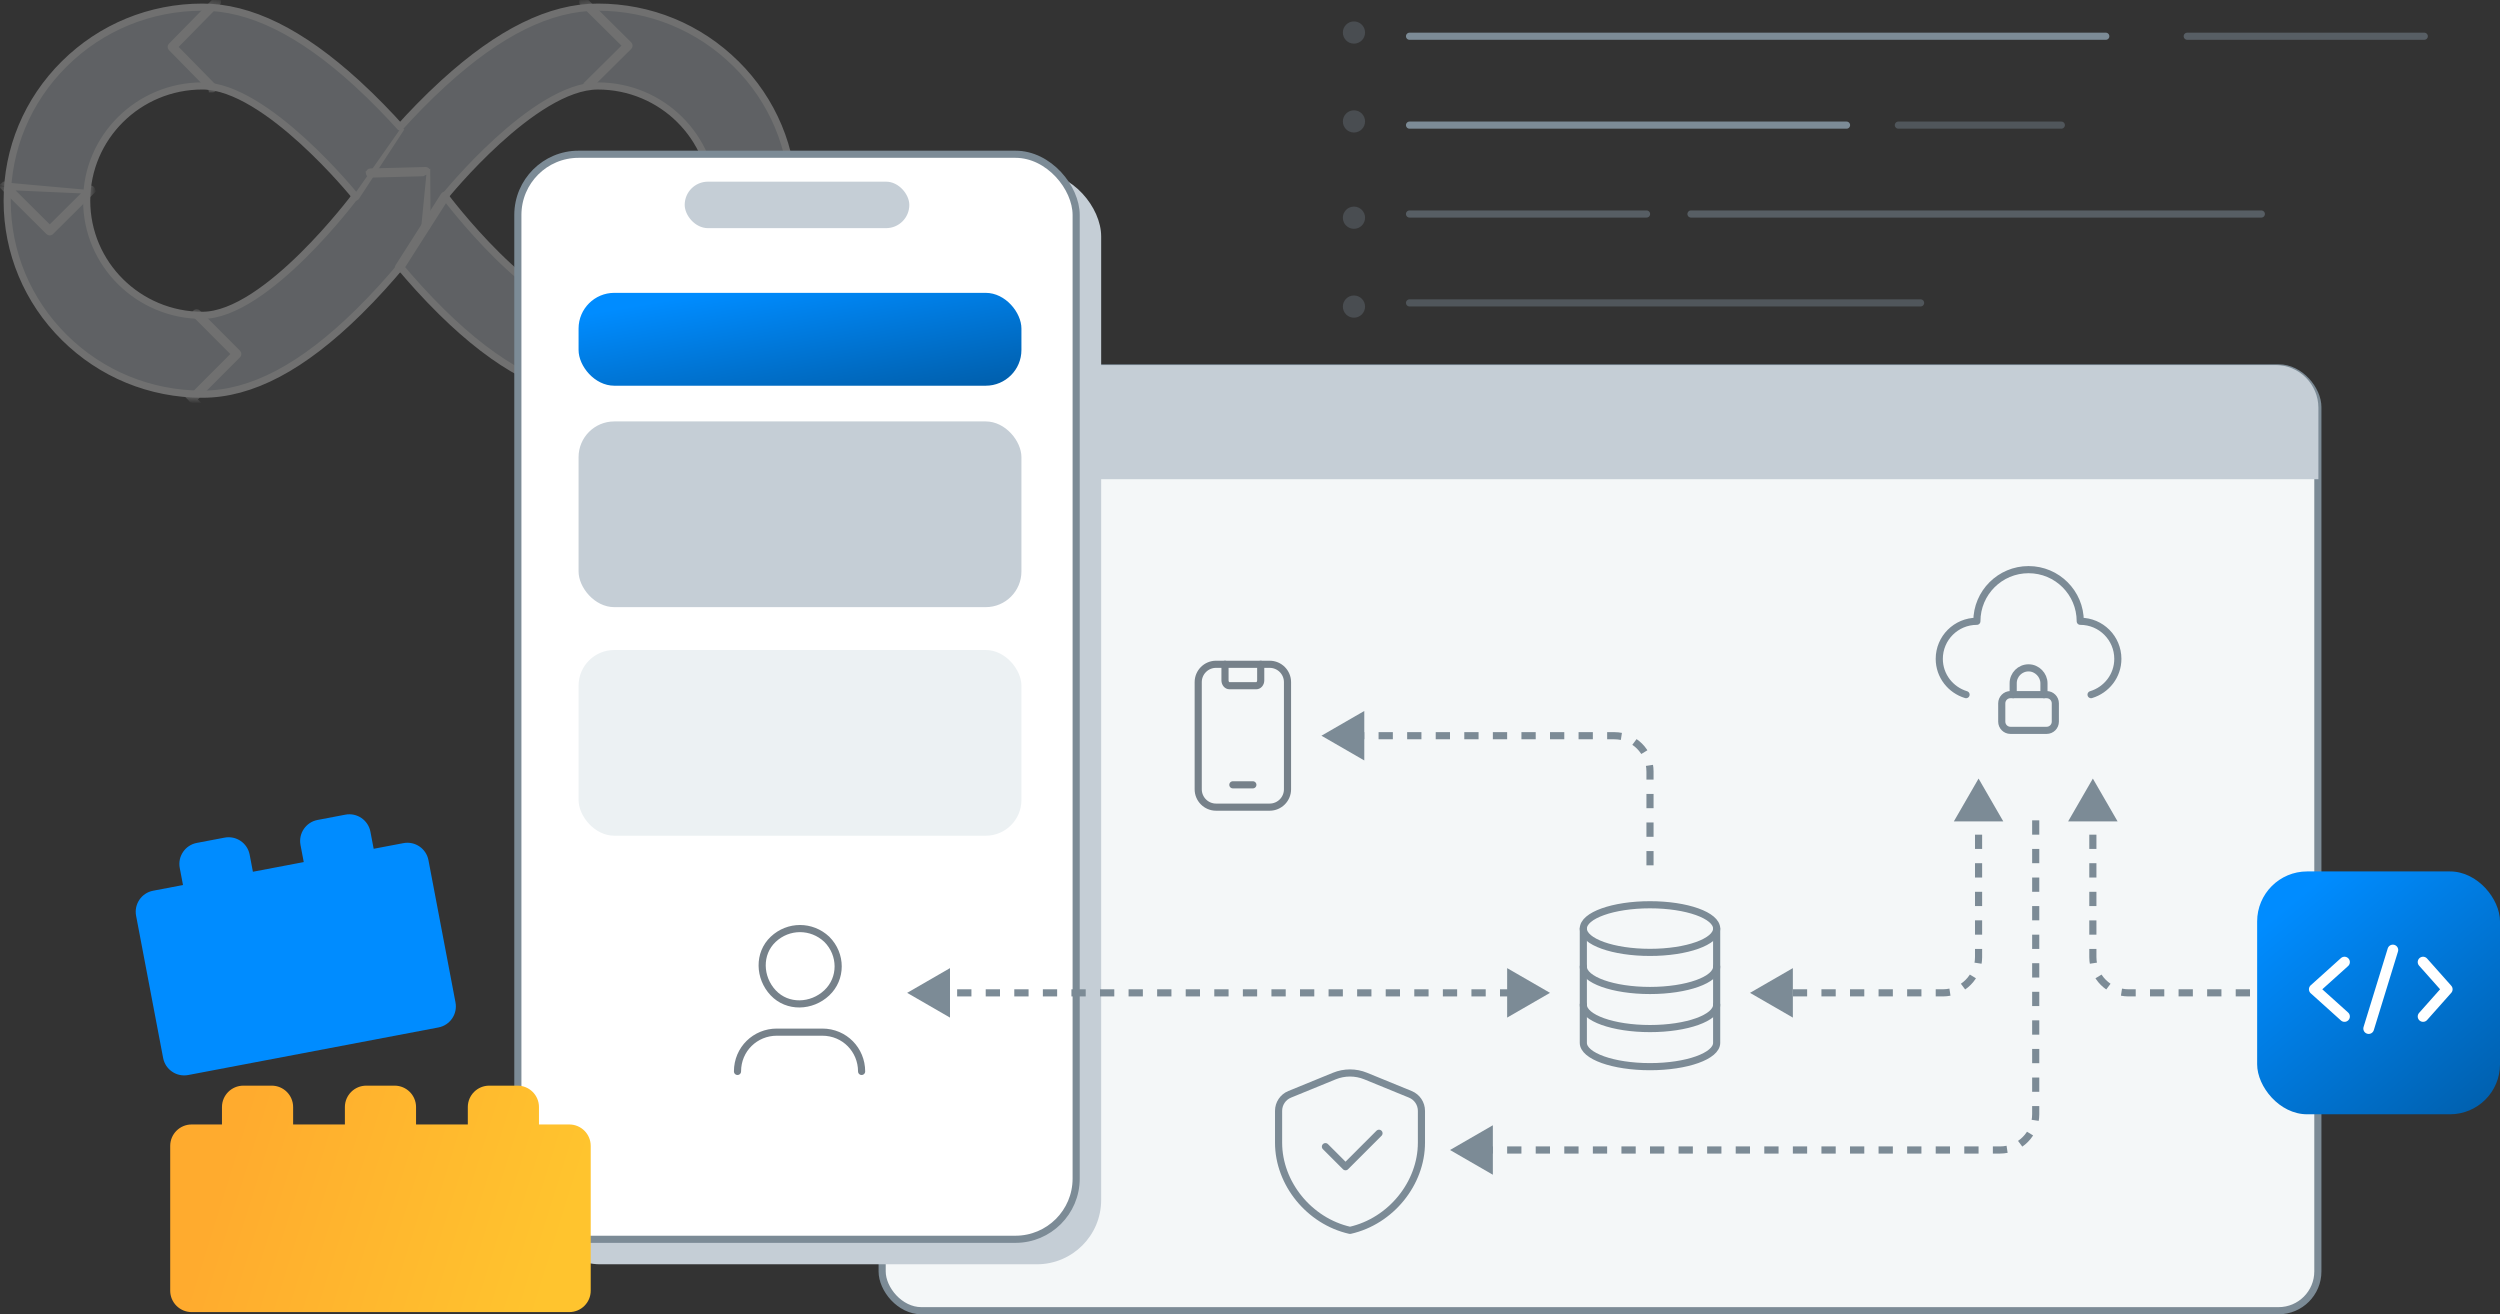
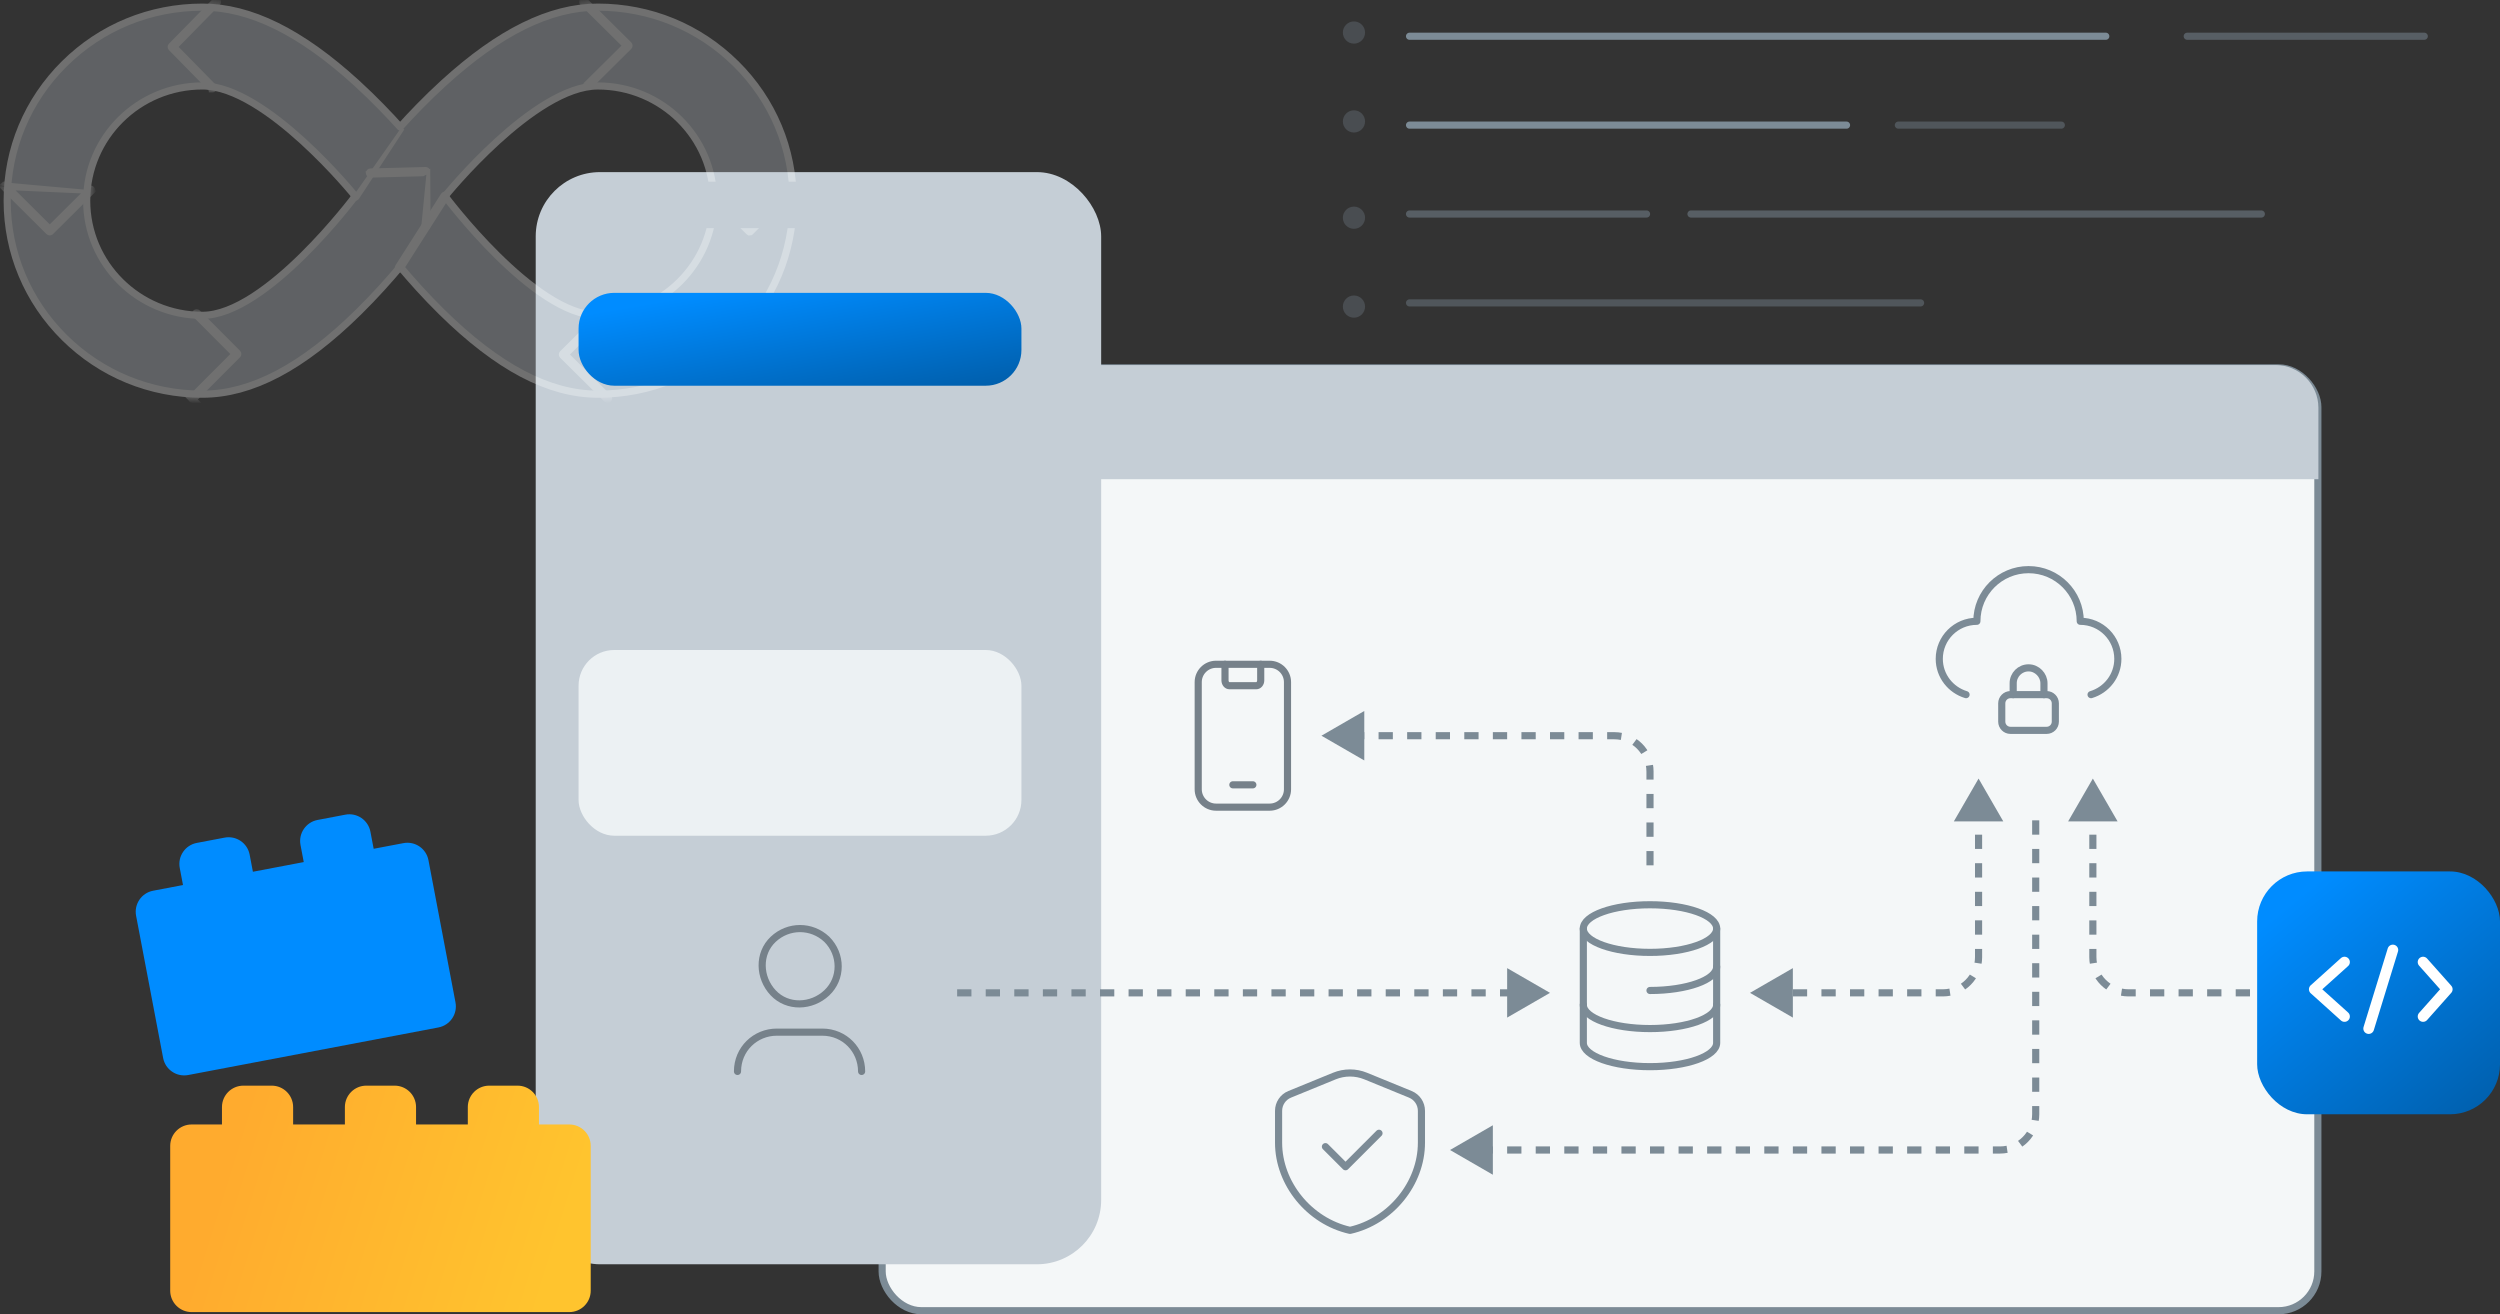
<svg xmlns="http://www.w3.org/2000/svg" width="350" height="184" viewBox="0 0 350 184" fill="none">
  <rect x="0" y="0" width="350" height="184" fill="#333333" stroke="none" />
  <circle opacity="0.3" cx="189.555" cy="4.555" r="1.555" fill="#7C8B96" />
  <circle opacity="0.3" cx="189.555" cy="16.999" r="1.555" fill="#7C8B96" />
  <circle opacity="0.3" cx="189.555" cy="55.367" r="1.555" fill="#7C8B96" />
  <circle opacity="0.3" cx="189.555" cy="42.923" r="1.555" fill="#7C8B96" />
  <circle opacity="0.3" cx="189.555" cy="30.48" r="1.555" fill="#7C8B96" />
  <path d="M197.334 17.518H258.515" stroke="#7C8B96" stroke-linecap="round" />
  <path opacity="0.4" d="M265.771 17.518H288.585" stroke="#7C8B96" stroke-linecap="round" />
  <path d="M197.334 55.885H215.999" stroke="#7C8B96" stroke-linecap="round" />
  <path opacity="0.5" d="M224.293 55.885H242.958" stroke="#7C8B96" stroke-linecap="round" />
  <path d="M197.334 5.074H294.809" stroke="#7C8B96" stroke-linecap="round" />
  <path opacity="0.4" d="M197.334 42.405H268.885" stroke="#7C8B96" stroke-linecap="round" />
  <path opacity="0.5" d="M306.215 5.074H339.398" stroke="#7C8B96" stroke-linecap="round" />
  <path opacity="0.5" d="M197.334 29.961H230.517" stroke="#7C8B96" stroke-linecap="round" />
  <path opacity="0.5" d="M236.738 29.961H316.585" stroke="#7C8B96" stroke-linecap="round" />
  <rect x="123.5" y="51.5" width="201" height="132" rx="5.5" fill="#F4F7F8" stroke="#7C8B96" />
  <path d="M110 57.107C110 53.793 112.686 51.107 116 51.107H318.576C321.89 51.107 324.576 53.793 324.576 57.107V67.086H110V57.107Z" fill="#C5CED6" />
  <circle cx="120.696" cy="59.096" r="2.706" fill="white" />
  <circle cx="129.976" cy="59.096" r="2.706" fill="#04BC00" />
  <circle cx="139.253" cy="59.096" r="2.706" fill="url(#paint0_linear_9569_5454)" />
  <rect x="75" y="24.096" width="79.163" height="152.904" rx="9" fill="#C5CED6" />
  <g opacity="0.3">
    <path d="M103.03 8.935C97.867 3.818 91.003 1 83.698 1C77.013 1 69.95 4.477 62.107 11.63C59.655 13.866 57.531 16.102 56.02 17.779C54.506 16.102 52.382 13.866 49.933 11.63C42.09 4.477 35.028 1 28.339 1C21.038 1 14.171 3.818 9.008 8.935C3.847 14.052 1.004 20.854 1.004 28.093C1.004 35.332 3.847 42.134 9.01 47.251C14.174 52.368 21.038 55.186 28.342 55.186C35.198 55.186 42.364 51.407 50.25 43.629C52.544 41.367 54.544 39.111 56.023 37.351C57.502 39.111 59.505 41.37 61.796 43.629C69.679 51.404 76.846 55.186 83.704 55.186C91.005 55.186 97.873 52.368 103.036 47.251C108.199 42.134 111.042 35.332 111.042 28.093C111.042 20.854 108.199 14.052 103.036 8.935H103.03ZM28.339 44.148C19.392 44.148 12.136 36.961 12.136 28.09C12.136 19.22 19.389 12.032 28.339 12.032C37.29 12.032 49.732 27.46 49.732 27.46C49.732 27.46 37.287 44.145 28.339 44.145V44.148ZM83.698 44.148C74.75 44.148 62.306 27.463 62.306 27.463C62.306 27.463 74.75 12.035 83.698 12.035C92.646 12.035 99.901 19.223 99.901 28.093C99.901 36.963 92.649 44.151 83.698 44.151V44.148Z" fill="#C5CED6" />
    <mask id="mask0_9569_5454" style="mask-type:luminance" maskUnits="userSpaceOnUse" x="0" y="0" width="112" height="56">
      <path d="M50.098 11.445L50.098 11.445C42.235 4.274 35.114 0.75 28.335 0.75C20.968 0.75 14.038 3.594 8.828 8.757L8.828 8.757C3.62 13.921 0.75 20.787 0.75 28.093C0.75 35.399 3.62 42.265 8.831 47.429C14.041 52.592 20.968 55.436 28.338 55.436C35.29 55.436 42.516 51.604 50.422 43.807C52.625 41.634 54.557 39.468 56.019 37.739C57.481 39.468 59.416 41.637 61.617 43.807C69.519 51.601 76.746 55.436 83.7 55.436C91.067 55.436 97.998 52.592 103.208 47.429C108.418 42.265 111.289 35.399 111.289 28.093C111.289 20.787 108.418 13.921 103.208 8.757L103.135 8.685H103.129C97.927 3.567 91.03 0.75 83.694 0.75C76.919 0.75 69.798 4.274 61.935 11.445C59.574 13.598 57.517 15.751 56.016 17.407C54.513 15.751 52.456 13.599 50.098 11.445ZM28.085 43.896C19.389 43.764 12.382 36.738 12.382 28.09C12.382 19.36 19.521 12.282 28.335 12.282C30.507 12.282 32.916 13.22 35.326 14.658C37.731 16.092 40.112 18.009 42.22 19.931C44.327 21.852 46.156 23.774 47.459 25.217C48.11 25.938 48.629 26.538 48.985 26.959C49.163 27.169 49.301 27.334 49.393 27.446C49.399 27.453 49.404 27.459 49.41 27.466C49.403 27.475 49.395 27.485 49.387 27.495C49.295 27.617 49.157 27.795 48.979 28.023C48.623 28.477 48.103 29.127 47.452 29.907C46.149 31.467 44.319 33.546 42.212 35.624C40.103 37.704 37.722 39.777 35.317 41.328C32.907 42.883 30.501 43.895 28.335 43.895H28.085V43.896ZM62.643 27.498C62.635 27.488 62.627 27.478 62.62 27.469C62.626 27.462 62.631 27.456 62.637 27.449C62.729 27.336 62.867 27.172 63.045 26.962C63.401 26.541 63.92 25.941 64.572 25.22C65.875 23.777 67.704 21.855 69.811 19.934C71.919 18.011 74.3 16.095 76.705 14.66C79.115 13.223 81.524 12.285 83.694 12.285C92.506 12.285 99.648 19.363 99.648 28.093C99.648 36.74 92.644 43.767 83.944 43.899V43.898H83.694C81.529 43.898 79.123 42.886 76.713 41.331C74.308 39.779 71.927 37.707 69.818 35.627C67.711 33.549 65.881 31.47 64.578 29.91C63.927 29.13 63.407 28.48 63.051 28.025C62.873 27.798 62.735 27.62 62.643 27.498Z" fill="white" stroke="white" stroke-width="0.5" />
    </mask>
    <g mask="url(#mask0_9569_5454)">
      <path d="M29.451 12.57L29.451 12.57L29.454 12.572C29.463 12.582 29.473 12.59 29.483 12.599V12.69H29.733C29.838 12.69 29.93 12.649 30 12.587L30.008 12.58L30.014 12.573C30.162 12.419 30.162 12.178 30.014 12.025L30.014 12.025L30.012 12.023L24.661 6.568L30.576 0.543C30.727 0.391 30.734 0.14 30.572 -0.016C30.419 -0.164 30.169 -0.17 30.015 -0.01L23.83 6.293L23.83 6.293L23.828 6.295C23.684 6.445 23.677 6.689 23.831 6.843L29.451 12.57Z" fill="white" stroke="white" stroke-width="0.5" />
      <path d="M0.381 25.77L0.381 25.77L12.974 26.898C13.127 26.747 13.134 26.494 12.971 26.339C12.819 26.191 12.57 26.184 12.415 26.343L6.964 31.765L0.938 25.771L0.938 25.771L0.933 25.766C0.785 25.627 0.542 25.611 0.381 25.77ZM7.244 32.597L12.974 26.898L0.381 26.328L0.381 26.328C0.381 26.328 0.381 26.328 0.381 26.328L6.684 32.594C6.762 32.677 6.868 32.712 6.964 32.712H6.967C7.077 32.712 7.176 32.664 7.243 32.597L7.244 32.597Z" fill="white" stroke="white" stroke-width="0.5" />
      <path d="M51.876 24.618L59.199 24.425L59.985 24.021L59.985 24.022C59.985 23.922 59.948 23.814 59.858 23.733C59.781 23.665 59.697 23.636 59.604 23.631L59.593 23.63L59.582 23.63L51.86 23.833C51.632 23.835 51.473 24.023 51.473 24.228H51.472L51.473 24.237C51.481 24.445 51.651 24.618 51.867 24.618H51.869V24.618L51.876 24.618ZM60.031 31.574L59.985 24.023L59.243 31.575C59.243 31.576 59.243 31.576 59.243 31.576C59.244 31.799 59.427 31.968 59.637 31.968C59.854 31.968 60.031 31.795 60.031 31.575L60.031 31.574Z" fill="white" stroke="white" stroke-width="0.5" />
      <path d="M26.967 56.155H27.575L27.349 55.931L33.429 49.839C33.429 49.839 33.429 49.838 33.429 49.838C33.584 49.684 33.578 49.44 33.433 49.288L33.433 49.288L33.43 49.285L27.809 43.649L27.809 43.649L27.803 43.644C27.655 43.504 27.412 43.489 27.252 43.648L27.252 43.648L27.247 43.653C27.1 43.806 27.1 44.047 27.247 44.201L27.247 44.201L27.25 44.205L32.597 49.564L26.69 55.485C26.69 55.485 26.69 55.485 26.69 55.485C26.642 55.533 26.608 55.59 26.59 55.652H26.356L26.592 55.885C26.611 55.944 26.645 56 26.695 56.047L26.695 56.047L26.7 56.051C26.77 56.114 26.862 56.155 26.967 56.155Z" fill="white" stroke="white" stroke-width="0.5" />
      <path d="M81.456 0.542L87.361 6.391L82.02 11.684L82.194 11.859L82.02 11.684C81.865 11.837 81.864 12.082 82.016 12.237C82.094 12.32 82.2 12.356 82.297 12.356H82.3C82.4 12.356 82.501 12.316 82.576 12.241L88.197 6.671C88.353 6.516 88.353 6.268 88.197 6.113L82.012 -0.016C81.857 -0.17 81.611 -0.17 81.456 -0.016C81.3 0.139 81.3 0.387 81.456 0.542L81.456 0.542Z" fill="white" stroke="white" stroke-width="0.5" />
      <path d="M104.833 32.693L104.855 32.715H104.958C105.068 32.715 105.167 32.667 105.235 32.6L105.059 32.423L105.235 32.6L111.42 26.471C111.576 26.316 111.576 26.068 111.42 25.913C111.265 25.76 111.018 25.76 110.863 25.913L104.958 31.765L99.614 26.469C99.459 26.316 99.213 26.316 99.058 26.469C98.901 26.624 98.901 26.872 99.058 27.027L104.675 32.594C104.721 32.642 104.776 32.675 104.833 32.693Z" fill="white" stroke="white" stroke-width="0.5" />
      <path d="M85.337 55.482L79.435 49.633L84.776 44.34L84.603 44.166L84.776 44.34C84.932 44.185 84.932 43.937 84.776 43.782C84.621 43.629 84.375 43.629 84.22 43.782L78.599 49.352C78.443 49.507 78.443 49.755 78.599 49.91L84.781 56.036C84.859 56.119 84.964 56.155 85.061 56.155C85.162 56.155 85.262 56.114 85.337 56.04C85.494 55.885 85.494 55.637 85.337 55.482Z" fill="white" stroke="white" stroke-width="0.5" />
      <path d="M49.513 27.793L49.513 27.792C49.335 27.677 49.275 27.434 49.397 27.249L49.397 27.249L49.606 27.386L49.397 27.248L49.513 27.793ZM49.513 27.793L49.517 27.795C49.577 27.832 49.651 27.855 49.727 27.855C49.855 27.855 49.979 27.792 50.055 27.679L50.055 27.679L50.057 27.677L56.397 17.983L49.513 27.793Z" fill="white" stroke="white" stroke-width="0.5" />
      <path d="M55.916 37.875H56.166V37.779C56.195 37.755 56.222 37.726 56.244 37.693L56.244 37.693L56.247 37.688L62.634 27.671L62.634 27.671L62.636 27.667C62.748 27.484 62.691 27.245 62.513 27.13L62.513 27.13L62.506 27.126C62.324 27.016 62.086 27.071 61.969 27.248L61.969 27.248L61.967 27.251L55.581 37.271L55.581 37.271L55.579 37.274C55.466 37.458 55.524 37.697 55.702 37.812L55.71 37.817L55.717 37.821C55.766 37.848 55.834 37.875 55.916 37.875Z" fill="white" stroke="white" stroke-width="0.5" />
    </g>
    <path d="M103.03 8.935C97.867 3.818 91.003 1 83.698 1C77.013 1 69.95 4.477 62.107 11.63C59.655 13.866 57.531 16.102 56.02 17.779C54.506 16.102 52.382 13.866 49.933 11.63C42.09 4.477 35.028 1 28.339 1C21.038 1 14.171 3.818 9.008 8.935C3.847 14.052 1.004 20.854 1.004 28.093C1.004 35.332 3.847 42.134 9.01 47.251C14.174 52.368 21.038 55.186 28.342 55.186C35.198 55.186 42.364 51.407 50.25 43.629C52.544 41.367 54.544 39.111 56.023 37.351C57.502 39.111 59.505 41.37 61.796 43.629C69.679 51.404 76.846 55.186 83.704 55.186C91.005 55.186 97.873 52.368 103.036 47.251C108.199 42.134 111.042 35.332 111.042 28.093C111.042 20.854 108.199 14.052 103.036 8.935H103.03ZM28.339 44.148C19.392 44.148 12.136 36.961 12.136 28.09C12.136 19.22 19.389 12.032 28.339 12.032C37.29 12.032 49.732 27.46 49.732 27.46C49.732 27.46 37.287 44.145 28.339 44.145V44.148ZM83.698 44.148C74.75 44.148 62.306 27.463 62.306 27.463C62.306 27.463 74.75 12.035 83.698 12.035C92.646 12.035 99.901 19.223 99.901 28.093C99.901 36.963 92.649 44.151 83.698 44.151V44.148Z" stroke="white" stroke-linecap="round" stroke-linejoin="round" />
  </g>
-   <rect x="72.5" y="21.596" width="78.163" height="151.904" rx="8.5" fill="white" stroke="#7C8B96" />
  <rect x="81" y="91" width="62" height="26" rx="5" fill="#ECF1F3" />
  <rect x="81" y="59" width="62" height="26" rx="5" fill="#C5CED6" />
  <rect x="81" y="41" width="62" height="13" rx="5" fill="url(#paint1_linear_9569_5454)" />
  <rect x="316" y="122" width="34" height="34" rx="7" fill="url(#paint2_linear_9569_5454)" />
  <rect x="95.857" y="25.434" width="31.448" height="6.507" rx="3.253" fill="#C5CED6" />
  <path fill-rule="evenodd" clip-rule="evenodd" d="M199.001 159.978C199.001 165.654 194.734 170.962 189.001 172.251C183.267 170.962 179.001 165.654 179.001 159.978V155.519C179.001 154.504 179.614 153.589 180.554 153.206L186.804 150.648C188.212 150.072 189.789 150.072 191.197 150.648L197.447 153.206C198.387 153.591 199.001 154.504 199.001 155.519V159.978V159.978Z" stroke="#7C8B96" stroke-linecap="round" stroke-linejoin="round" />
  <path d="M193.06 158.656L188.372 163.344L185.56 160.531" stroke="#7C8B96" stroke-linecap="round" stroke-linejoin="round" />
-   <path d="M127 139L133 135.536L133 142.464L127 139Z" fill="#7C8B96" />
  <path d="M217 139L211 142.464L211 135.536L217 139Z" fill="#7C8B96" />
  <path d="M277 109L280.464 115H273.536L277 109Z" fill="#7C8B96" />
  <path d="M247 139L272 139C274.761 139 277 136.761 277 134L277 114" stroke="#7C8B96" stroke-dasharray="2 2" />
  <path d="M315 139L298 139C295.239 139 293 136.761 293 134L293 114" stroke="#7C8B96" stroke-dasharray="2 2" />
  <path d="M207 161L280 161C282.761 161 285 158.761 285 156L285 114" stroke="#7C8B96" stroke-dasharray="2 2" />
  <path d="M189 103L226 103C228.761 103 231 105.239 231 108L231 122" stroke="#7C8B96" stroke-dasharray="2 2" />
  <path d="M286.154 97.25V95.653C286.154 94.523 285.19 93.5 284 93.5C282.81 93.5 281.846 94.463 281.846 95.653V97.25" stroke="#7C8B96" stroke-linecap="round" stroke-linejoin="round" />
  <path fill-rule="evenodd" clip-rule="evenodd" d="M286.529 102.249H281.464C280.791 102.249 280.246 101.704 280.246 101.032V98.467C280.246 97.794 280.791 97.249 281.464 97.249H286.529C287.201 97.249 287.746 97.794 287.746 98.467V101.032C287.746 101.704 287.201 102.249 286.529 102.249Z" stroke="#7C8B96" stroke-linecap="round" stroke-linejoin="round" />
  <path d="M292.748 97.25C294.912 96.598 296.498 94.614 296.498 92.239C296.498 89.335 294.142 86.98 291.235 86.98C291.235 82.988 287.995 79.75 283.998 79.75C280.002 79.75 276.762 82.988 276.762 86.98C273.855 86.98 271.498 89.335 271.498 92.239C271.498 94.614 273.085 96.598 275.248 97.25" stroke="#7C8B96" stroke-linecap="round" stroke-linejoin="round" />
  <path fill-rule="evenodd" clip-rule="evenodd" d="M221.666 146C221.666 147.841 225.844 149.333 230.999 149.333C236.154 149.333 240.332 147.841 240.332 146V130C240.332 128.158 236.154 126.666 230.999 126.666C225.844 126.666 221.666 128.158 221.666 130V146Z" stroke="#7C8B96" stroke-linecap="round" stroke-linejoin="round" />
  <path d="M240.332 130C240.332 131.842 236.154 133.334 230.999 133.334C225.844 133.334 221.666 131.842 221.666 130" stroke="#7C8B96" stroke-linecap="round" stroke-linejoin="round" />
  <path d="M240.332 140.667C240.332 142.508 236.154 144 230.999 144C225.844 144 221.666 142.508 221.666 140.667" stroke="#7C8B96" stroke-linecap="round" stroke-linejoin="round" />
-   <path d="M240.332 135.334C240.332 137.176 236.154 138.668 230.999 138.668C225.844 138.668 221.666 137.176 221.666 135.334" stroke="#7C8B96" stroke-linecap="round" stroke-linejoin="round" />
+   <path d="M240.332 135.334C240.332 137.176 236.154 138.668 230.999 138.668" stroke="#7C8B96" stroke-linecap="round" stroke-linejoin="round" />
  <path d="M293 109L296.464 115H289.536L293 109Z" fill="#7C8B96" />
  <path d="M245 139L251 135.536L251 142.464L245 139Z" fill="#7C8B96" />
  <path d="M203 161L209 157.536L209 164.464L203 161Z" fill="#7C8B96" />
  <path d="M185 103L191 99.536L191 106.464L185 103Z" fill="#7C8B96" />
  <path fill-rule="evenodd" clip-rule="evenodd" d="M34.075 151.991C32.418 151.991 31.075 153.335 31.075 154.991V157.426H26.829C25.172 157.426 23.829 158.769 23.829 160.426V180.692C23.829 182.349 25.172 183.692 26.829 183.692H79.701C81.358 183.692 82.701 182.349 82.701 180.692V160.426C82.701 158.769 81.358 157.426 79.701 157.426H75.456V154.991C75.456 153.335 74.113 151.991 72.456 151.991H68.493C66.836 151.991 65.493 153.335 65.493 154.991V157.426H58.247V154.991C58.247 153.335 56.904 151.991 55.247 151.991H51.284C49.627 151.991 48.284 153.335 48.284 154.991V157.426H41.038V154.991C41.038 153.335 39.695 151.991 38.038 151.991H34.075Z" fill="url(#paint3_linear_9569_5454)" />
  <path fill-rule="evenodd" clip-rule="evenodd" d="M44.458 114.794C42.83 115.103 41.761 116.673 42.071 118.301L42.525 120.691L35.407 122.045L34.952 119.654C34.643 118.027 33.072 116.958 31.445 117.268L27.552 118.008C25.924 118.317 24.855 119.888 25.165 121.515L25.619 123.905L21.44 124.7C19.812 125.009 18.744 126.58 19.053 128.207L22.838 148.117C23.148 149.745 24.718 150.813 26.346 150.504L61.382 143.843C63.01 143.533 64.078 141.963 63.769 140.335L59.984 120.426C59.674 118.798 58.104 117.729 56.476 118.039L52.313 118.83L51.859 116.44C51.549 114.813 49.979 113.744 48.351 114.053L44.458 114.794Z" fill="#008CFF" />
  <path d="M134 139H216" stroke="#7C8B96" stroke-dasharray="2 2" />
  <path d="M171.5 93.001V95.251C171.5 95.664 171.78 96.001 172.125 96.001H175.875C176.22 96.001 176.5 95.664 176.5 95.251V93.001" stroke="#76818A" stroke-linecap="round" stroke-linejoin="round" />
  <path d="M172.6 109.875H175.4" stroke="#76818A" stroke-linecap="round" stroke-linejoin="round" />
  <path fill-rule="evenodd" clip-rule="evenodd" d="M170.25 93H177.75C179.131 93 180.25 94.119 180.25 95.5V110.5C180.25 111.882 179.131 113 177.75 113H170.25C168.869 113 167.75 111.882 167.75 110.5V95.5C167.75 94.119 168.869 93 170.25 93Z" stroke="#76818A" stroke-linecap="round" stroke-linejoin="round" />
  <path d="M103.25 150C103.25 146.875 105.75 144.5 108.75 144.5H115.125C118.25 144.5 120.625 147 120.625 150" stroke="#76818A" stroke-linecap="round" stroke-linejoin="round" />
  <path d="M115.75 131.5C117.875 133.625 117.875 137 115.75 139C113.625 141 110.25 141.125 108.25 139C106.25 136.875 106.125 133.5 108.25 131.5C110.375 129.5 113.625 129.5 115.75 131.5" stroke="#76818A" stroke-linecap="round" stroke-linejoin="round" />
  <path d="M328.231 142.308L324 138.5L328.231 134.692" stroke="white" stroke-width="1.5" stroke-linecap="round" stroke-linejoin="round" />
  <path d="M339.231 134.692L342.615 138.5L339.231 142.308" stroke="white" stroke-width="1.5" stroke-linecap="round" stroke-linejoin="round" />
  <path d="M335 133L331.615 144" stroke="white" stroke-width="1.5" stroke-linecap="round" stroke-linejoin="round" />
  <defs>
    <linearGradient id="paint0_linear_9569_5454" x1="138.286" y1="52.237" x2="142.775" y2="52.992" gradientUnits="userSpaceOnUse">
      <stop stop-color="#FFAB2E" />
      <stop offset="1" stop-color="#FFC42E" />
    </linearGradient>
    <linearGradient id="paint1_linear_9569_5454" x1="99.38" y1="41" x2="103.345" y2="64.133" gradientUnits="userSpaceOnUse">
      <stop stop-color="#008CFF" />
      <stop offset="1" stop-color="#00569C" />
    </linearGradient>
    <linearGradient id="paint2_linear_9569_5454" x1="326.079" y1="122" x2="356.597" y2="159.331" gradientUnits="userSpaceOnUse">
      <stop stop-color="#008CFF" />
      <stop offset="1" stop-color="#00569C" />
    </linearGradient>
    <linearGradient id="paint3_linear_9569_5454" x1="42.744" y1="127.666" x2="88.494" y2="141.967" gradientUnits="userSpaceOnUse">
      <stop stop-color="#FFAB2E" />
      <stop offset="1" stop-color="#FFC42E" />
    </linearGradient>
  </defs>
</svg>